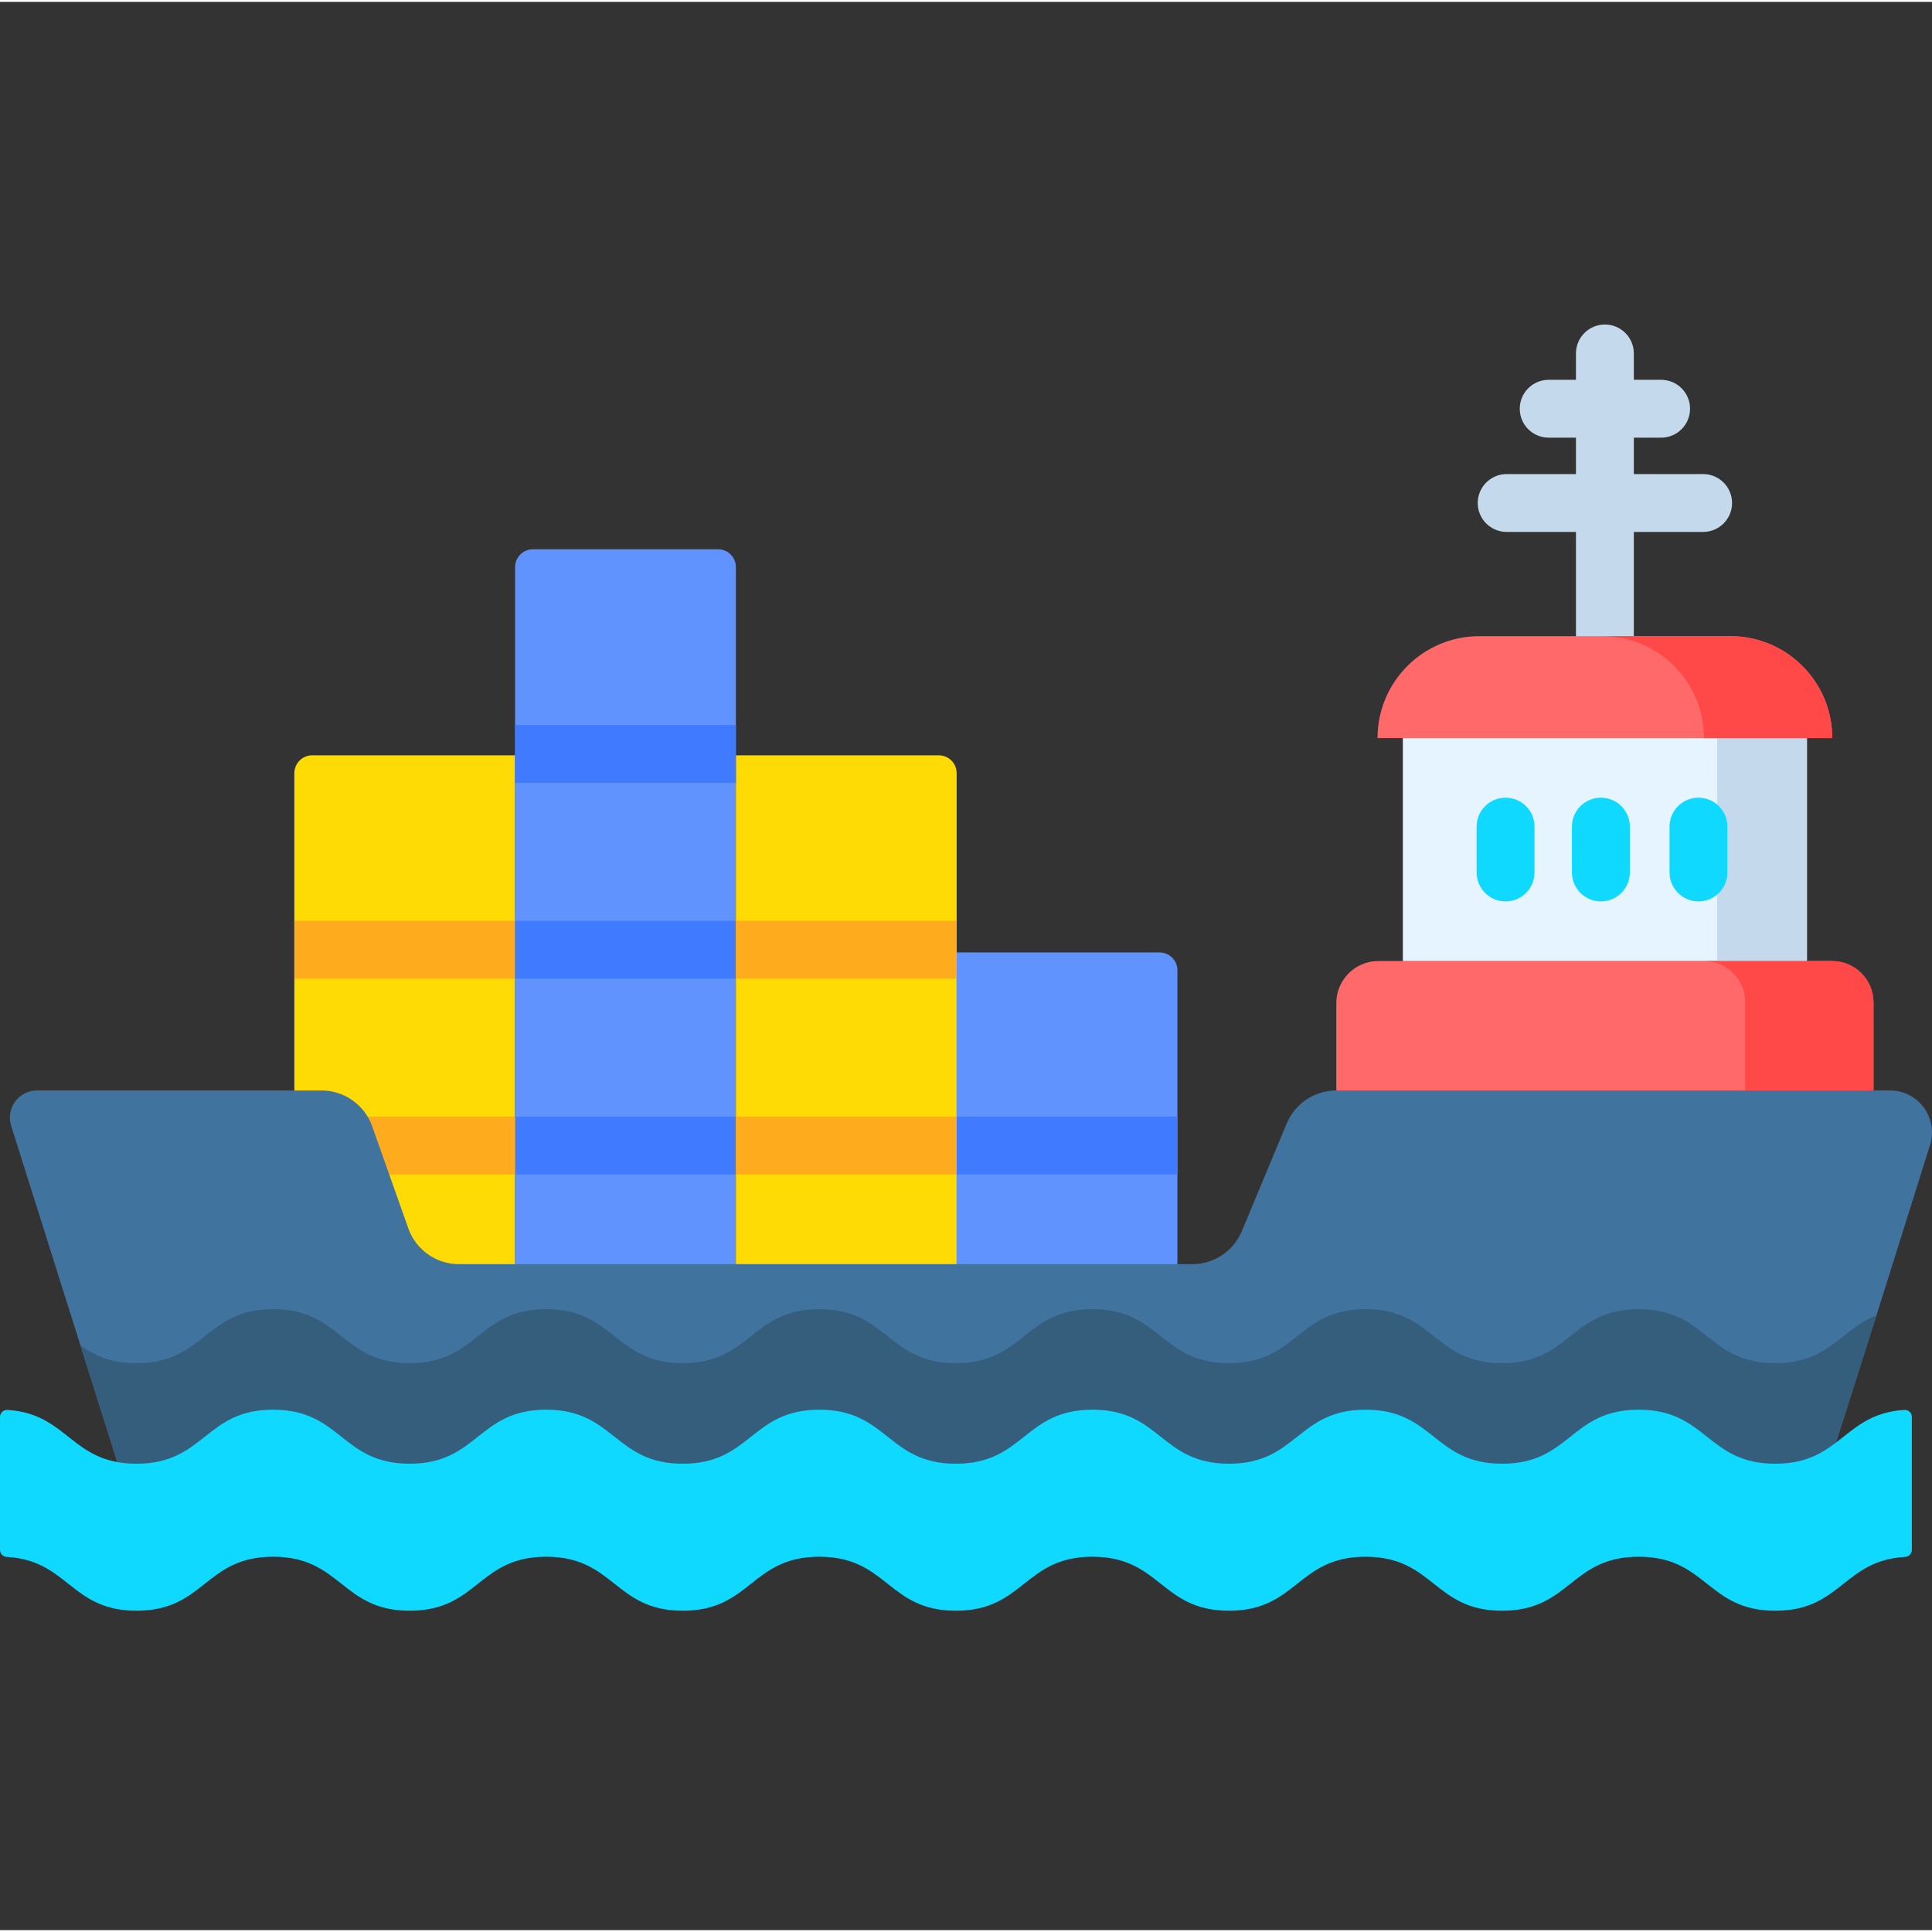
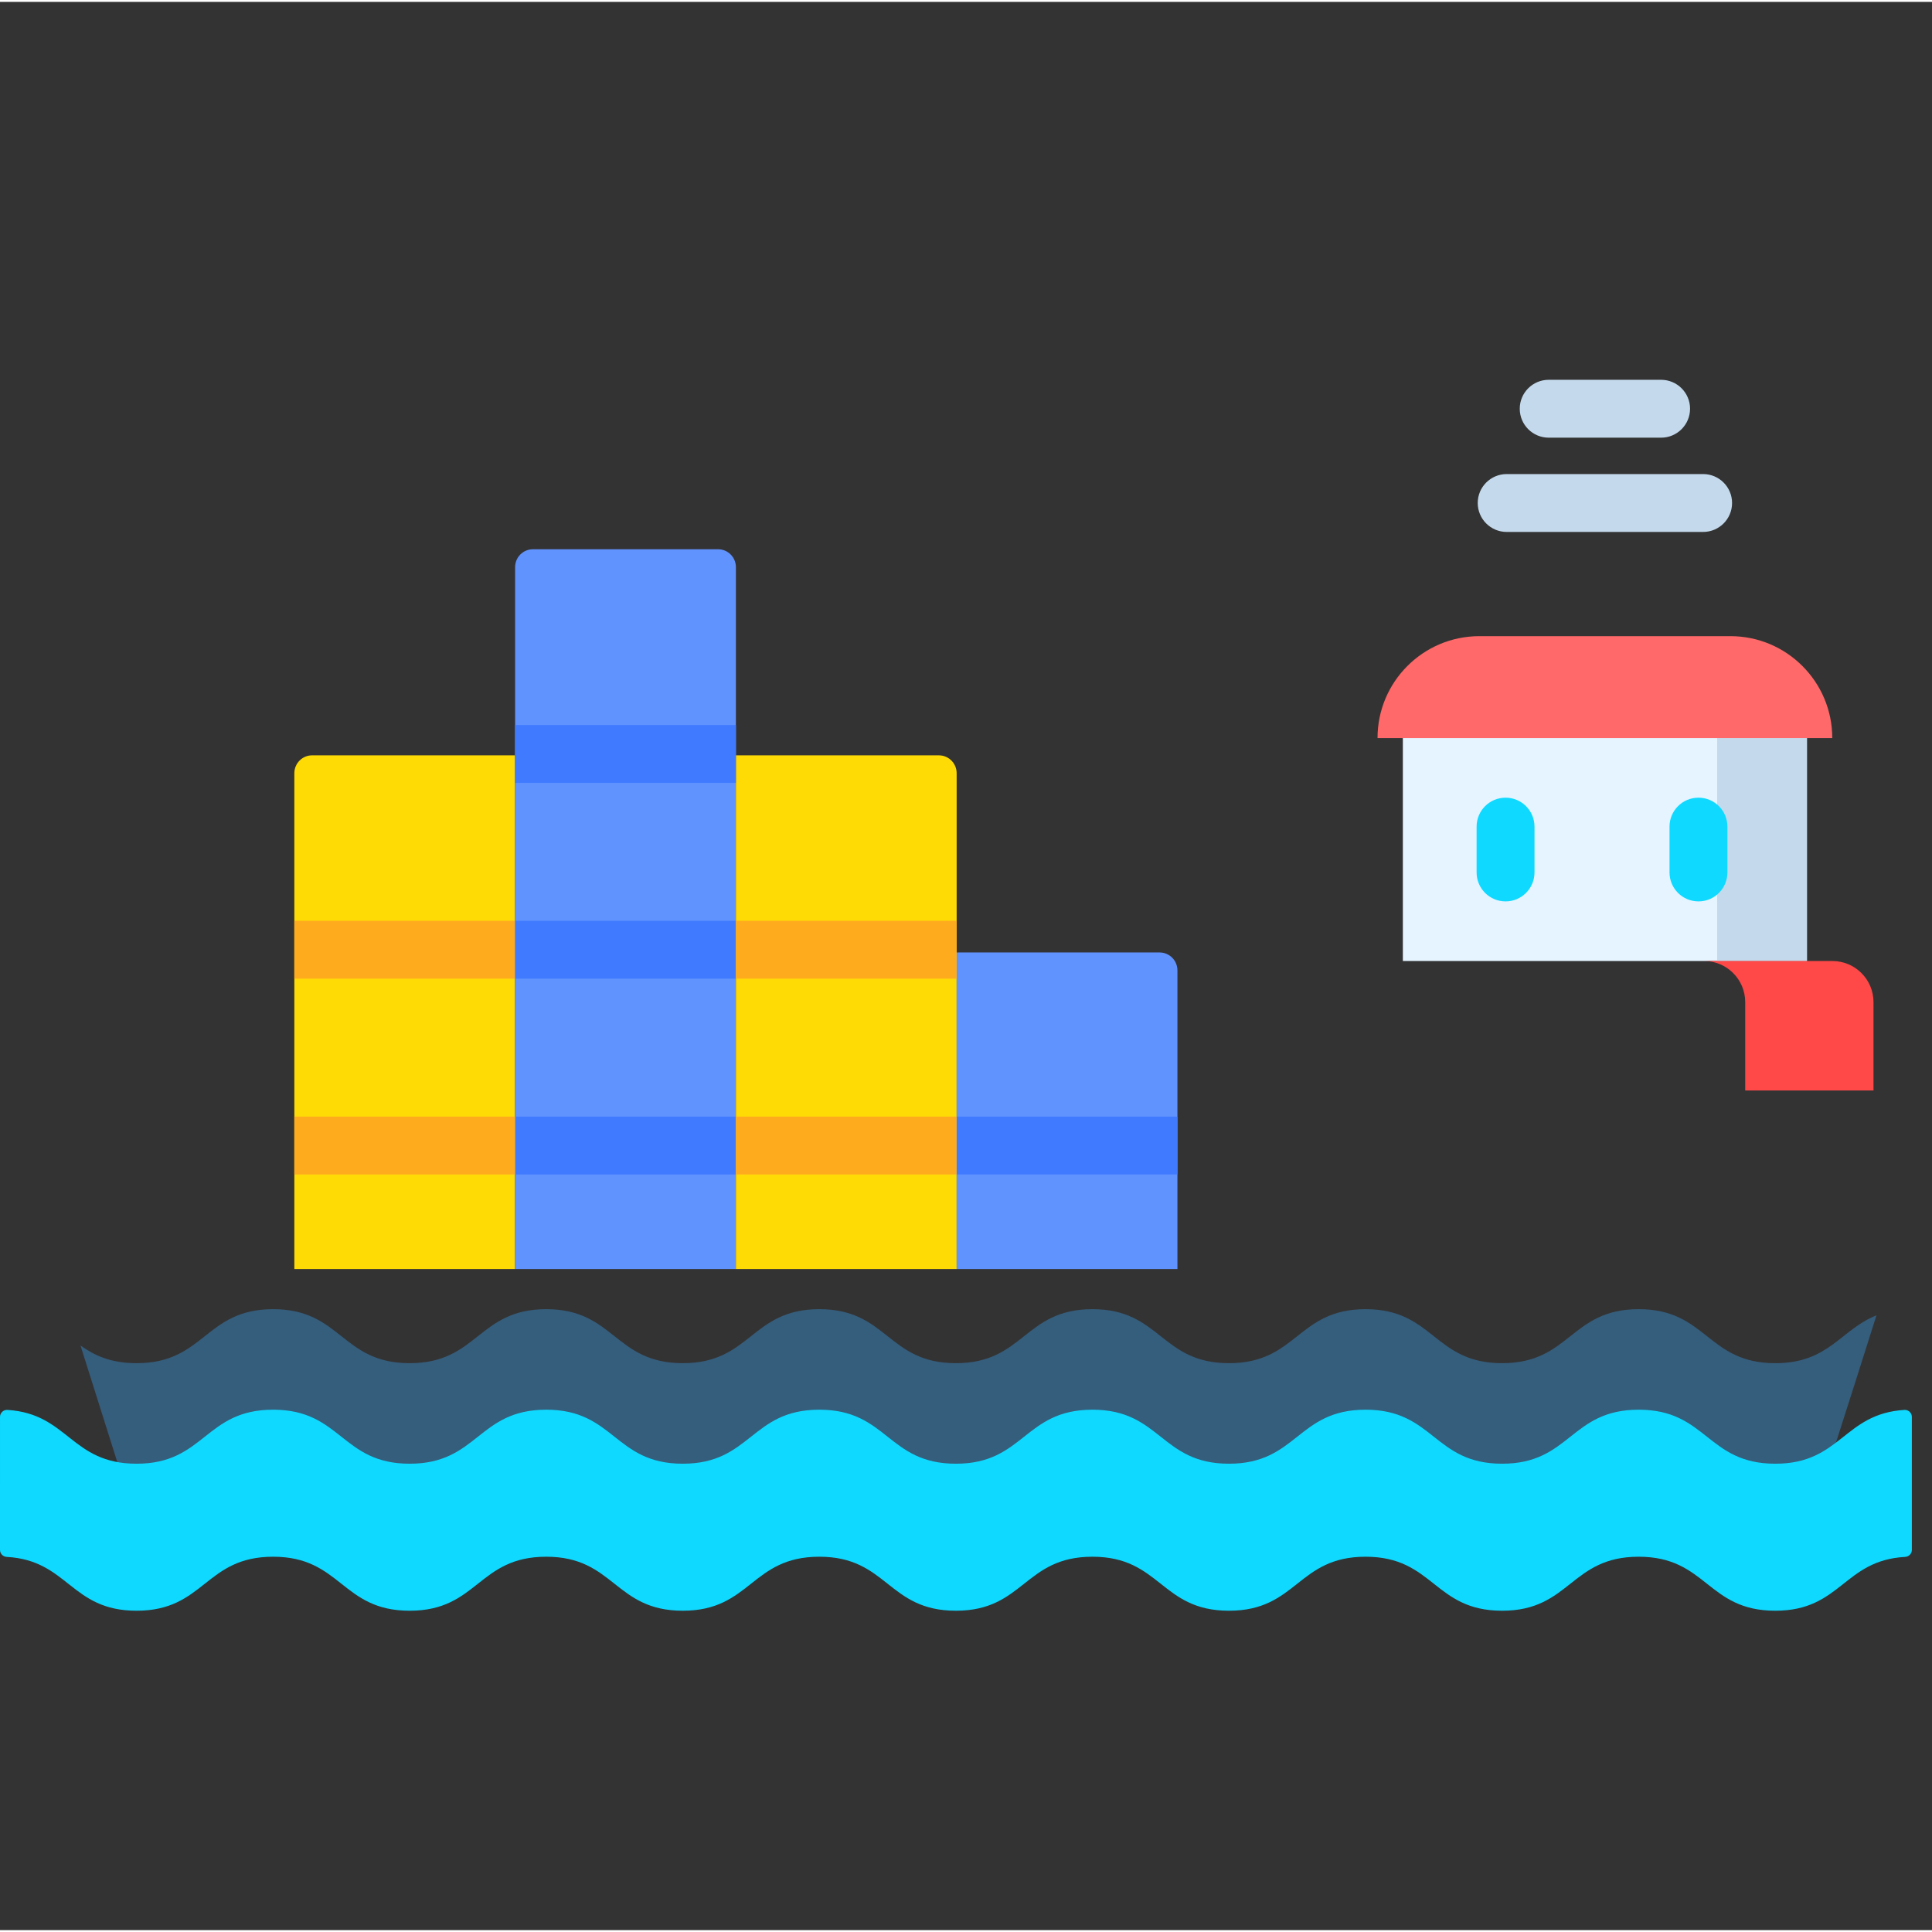
<svg xmlns="http://www.w3.org/2000/svg" height="511pt" viewBox="0 -85 512 511" width="511pt">
  <rect x="0" y="-85" width="512" height="511" fill="#333333" stroke="none" />
  <path d="m136.508 114.672v136.141h-58.504v-131.398c0-2.621 2.109-4.742 4.711-4.742zm0 0" fill="#ffdb06" />
  <path d="m195.02 64.805v186.008h-58.512v-186.008c0-2.621 2.109-4.742 4.711-4.742h49.09c2.602 0 4.711 2.121 4.711 4.742zm0 0" fill="#6193ff" />
  <path d="m253.523 119.414v131.398h-58.504v-136.141h53.793c2.602 0 4.711 2.121 4.711 4.742zm0 0" fill="#ffdb06" />
  <path d="m312.027 171.656v79.156h-58.504v-83.898h53.793c2.602 0 4.711 2.125 4.711 4.742zm0 0" fill="#6193ff" />
  <path d="m78.004 158.523h58.504v15.336h-58.504zm0 0" fill="#ffab1e" />
  <path d="m136.508 158.523h58.512v15.336h-58.512zm0 0" fill="#407bff" />
  <path d="m136.508 210.41h58.512v15.34h-58.512zm0 0" fill="#407bff" />
  <path d="m78.004 210.41h58.504v15.34h-58.504zm0 0" fill="#ffab1e" />
  <path d="m195.02 210.41h58.504v15.34h-58.504zm0 0" fill="#ffab1e" />
  <path d="m312.027 210.434v15.293c-.141.02-.273.02-.418.02h-58.082v-15.336h58.082c.145 0 .277 0 .418.023zm0 0" fill="#407bff" />
  <path d="m195.02 158.523h58.504v15.336h-58.504zm0 0" fill="#ffab1e" />
-   <path d="m485.34 169.18h-120.051c-6.16 0-11.156 4.992-11.156 11.152v24.805h142.363v-24.805c0-6.16-4.992-11.152-11.156-11.152zm0 0" fill="#ff6969" />
  <path d="m136.508 106.633h58.512v15.336h-58.512zm0 0" fill="#407bff" />
-   <path d="m511.469 217.969s-6.965 22.238-14.184 45.109c-7.434 23.516-15.145 47.695-15.828 49.027l-22.898-.215-47.828-.43-25.727-.234-45.59-.422h-.012l-27.836-.254-43.574-.398-29.758-.277-41.691-.379-31.609-.297-39.902-.355-33.328-.309-38.203-.359-20.516-.184-11.656-36.922-18.375-58.227c-1.461-4.633 2.004-9.355 6.863-9.355h75.387c6.031 0 11.41 3.805 13.426 9.488l9.582 27.055c2.016 5.688 7.395 9.488 13.426 9.488h194.316c5.762 0 10.945-3.457 13.152-8.773l11.883-28.496c2.211-5.305 7.395-8.762 13.141-8.762h146.746c7.516 0 12.875 7.312 10.594 14.48zm0 0" fill="#41739f" />
  <g fill="#c4daec">
-     <path d="m425.316 90.754c-4.238 0-7.672-3.434-7.672-7.668v-74.918c0-4.234 3.434-7.668 7.672-7.668 4.234 0 7.668 3.434 7.668 7.668v74.918c0 4.234-3.434 7.668-7.668 7.668zm0 0" />
    <path d="m440.211 30.488h-29.793c-4.234 0-7.668-3.434-7.668-7.668 0-4.234 3.434-7.668 7.668-7.668h29.793c4.234 0 7.672 3.434 7.672 7.668-.004 4.234-3.438 7.668-7.672 7.668zm0 0" />
    <path d="m451.348 55.469h-52.062c-4.238 0-7.672-3.434-7.672-7.668s3.434-7.668 7.672-7.668h52.062c4.234 0 7.668 3.434 7.668 7.668s-3.434 7.668-7.668 7.668zm0 0" />
  </g>
  <path d="m371.773 107.793h107.082v61.387h-107.082zm0 0" fill="#e5f4ff" />
  <path d="m455.066 110.094h23.793v59.086h-23.793zm0 0" fill="#c4daec" />
  <path d="m458.566 83.086h-66.5c-14.918 0-27.008 12.094-27.008 27.008h120.512c0-14.914-12.09-27.008-27.004-27.008zm0 0" fill="#ff6969" />
  <path d="m485.598 169.18h-33.996c6.016 0 10.895 4.879 10.895 10.895v23.414h34v-23.414c0-6.016-4.879-10.895-10.898-10.895zm0 0" fill="#ff4848" />
-   <path d="m458.559 83.086h-33.996c14.918 0 27.008 12.094 27.008 27.008h34c0-14.914-12.094-27.008-27.012-27.008zm0 0" fill="#ff4848" />
  <path d="m398.988 153.379c-4.238 0-7.672-3.434-7.672-7.668v-12.148c0-4.234 3.434-7.668 7.672-7.668 4.234 0 7.668 3.434 7.668 7.668v12.148c0 4.234-3.434 7.668-7.668 7.668zm0 0" fill="#0fd9ff" />
-   <path d="m424.246 153.379c-4.234 0-7.668-3.434-7.668-7.668v-12.148c0-4.234 3.434-7.668 7.668-7.668 4.238 0 7.672 3.434 7.672 7.668v12.148c0 4.234-3.434 7.668-7.672 7.668zm0 0" fill="#0fd9ff" />
  <path d="m450.109 153.379c-4.234 0-7.668-3.434-7.668-7.668v-12.148c0-4.234 3.434-7.668 7.668-7.668 4.238 0 7.672 3.434 7.672 7.668v12.148c0 4.234-3.434 7.668-7.672 7.668zm0 0" fill="#0fd9ff" />
  <path d="m497.285 263.078c-7.434 23.516-15.145 47.695-15.828 49.027l-22.898-.215c-7.668-4.164-11.359-11.484-24.297-11.484-12.508 0-16.371 6.832-23.531 11.055-3.199 1.891-7.066 3.262-12.66 3.262-5.828 0-9.785-1.484-13.066-3.496-6.914-4.246-10.863-10.82-23.121-10.82-11.875 0-15.953 6.156-22.469 10.398h-.012c-3.414 2.23-7.496 3.918-13.711 3.918-6.465 0-10.625-1.832-14.121-4.172-6.289-4.234-10.441-10.145-22.07-10.145-11.27 0-15.523 5.551-21.504 9.742-3.609 2.539-7.863 4.57-14.688 4.57-7.066 0-11.371-2.188-15.074-4.844-5.777-4.152-10.082-9.469-21.105-9.469-10.688 0-15.062 4.988-20.586 9.09-3.812 2.82-8.191 5.227-15.605 5.227-7.66 0-12.074-2.566-16.004-5.523-5.336-4.027-9.754-8.793-20.188-8.793-10.121 0-14.582 4.48-19.715 8.438-4.051 3.098-8.496 5.879-16.473 5.879-8.234 0-12.711-2.957-16.855-6.188-4.977-3.875-9.457-8.129-19.324-8.129-9.574 0-14.082 4-18.879 7.773l-20.516-.188-11.656-36.918c3.66 2.586 7.926 4.68 14.859 4.68 18.09 0 18.09-14.312 36.191-14.312 18.09 0 18.09 14.312 36.18 14.312 18.098 0 18.098-14.312 36.188-14.312s18.09 14.312 36.191 14.312c18.09 0 18.09-14.312 36.191-14.312 18.09 0 18.09 14.312 36.18 14.312s18.09-14.312 36.191-14.312c18.09 0 18.09 14.312 36.191 14.312 18.09 0 18.09-14.312 36.191-14.312 18.09 0 18.09 14.312 36.188 14.312 18.09 0 18.09-14.312 36.191-14.312 18.102 0 18.102 14.312 36.203 14.312 14.273 0 17.289-8.914 26.82-12.676zm0 0" fill="#355d7c" />
  <path d="m0 325.246c0 .988.781 1.793 1.766 1.848 16.348.898 16.938 14.266 34.422 14.266 18.094 0 18.094-14.312 36.188-14.312s18.094 14.312 36.188 14.312 18.094-14.312 36.188-14.312 18.094 14.312 36.188 14.312 18.094-14.312 36.191-14.312c18.09 0 18.09 14.312 36.184 14.312s18.094-14.312 36.188-14.312 18.094 14.312 36.188 14.312c18.098 0 18.098-14.312 36.191-14.312 18.098 0 18.098 14.312 36.191 14.312 18.098 0 18.098-14.312 36.191-14.312 18.098 0 18.098 14.312 36.199 14.312 17.488 0 18.074-13.367 34.426-14.266.988-.055 1.77-.859 1.77-1.848v-35.25c0-1.059-.895-1.918-1.957-1.855-16.168.992-16.816 14.258-34.238 14.258-18.102 0-18.102-14.316-36.199-14.316-18.094 0-18.094 14.316-36.191 14.316-18.094 0-18.094-14.316-36.191-14.316-18.094 0-18.094 14.316-36.191 14.316-18.094 0-18.094-14.316-36.188-14.316s-18.094 14.316-36.188 14.316c-18.09 0-18.09-14.316-36.184-14.316-18.098 0-18.098 14.316-36.191 14.316s-18.094-14.316-36.188-14.316-18.094 14.316-36.188 14.316-18.094-14.316-36.188-14.316-18.094 14.316-36.188 14.316c-17.418 0-18.07-13.266-34.234-14.258-1.059-.062-1.953.797-1.953 1.855zm0 0" fill="#0fd9ff" />
</svg>